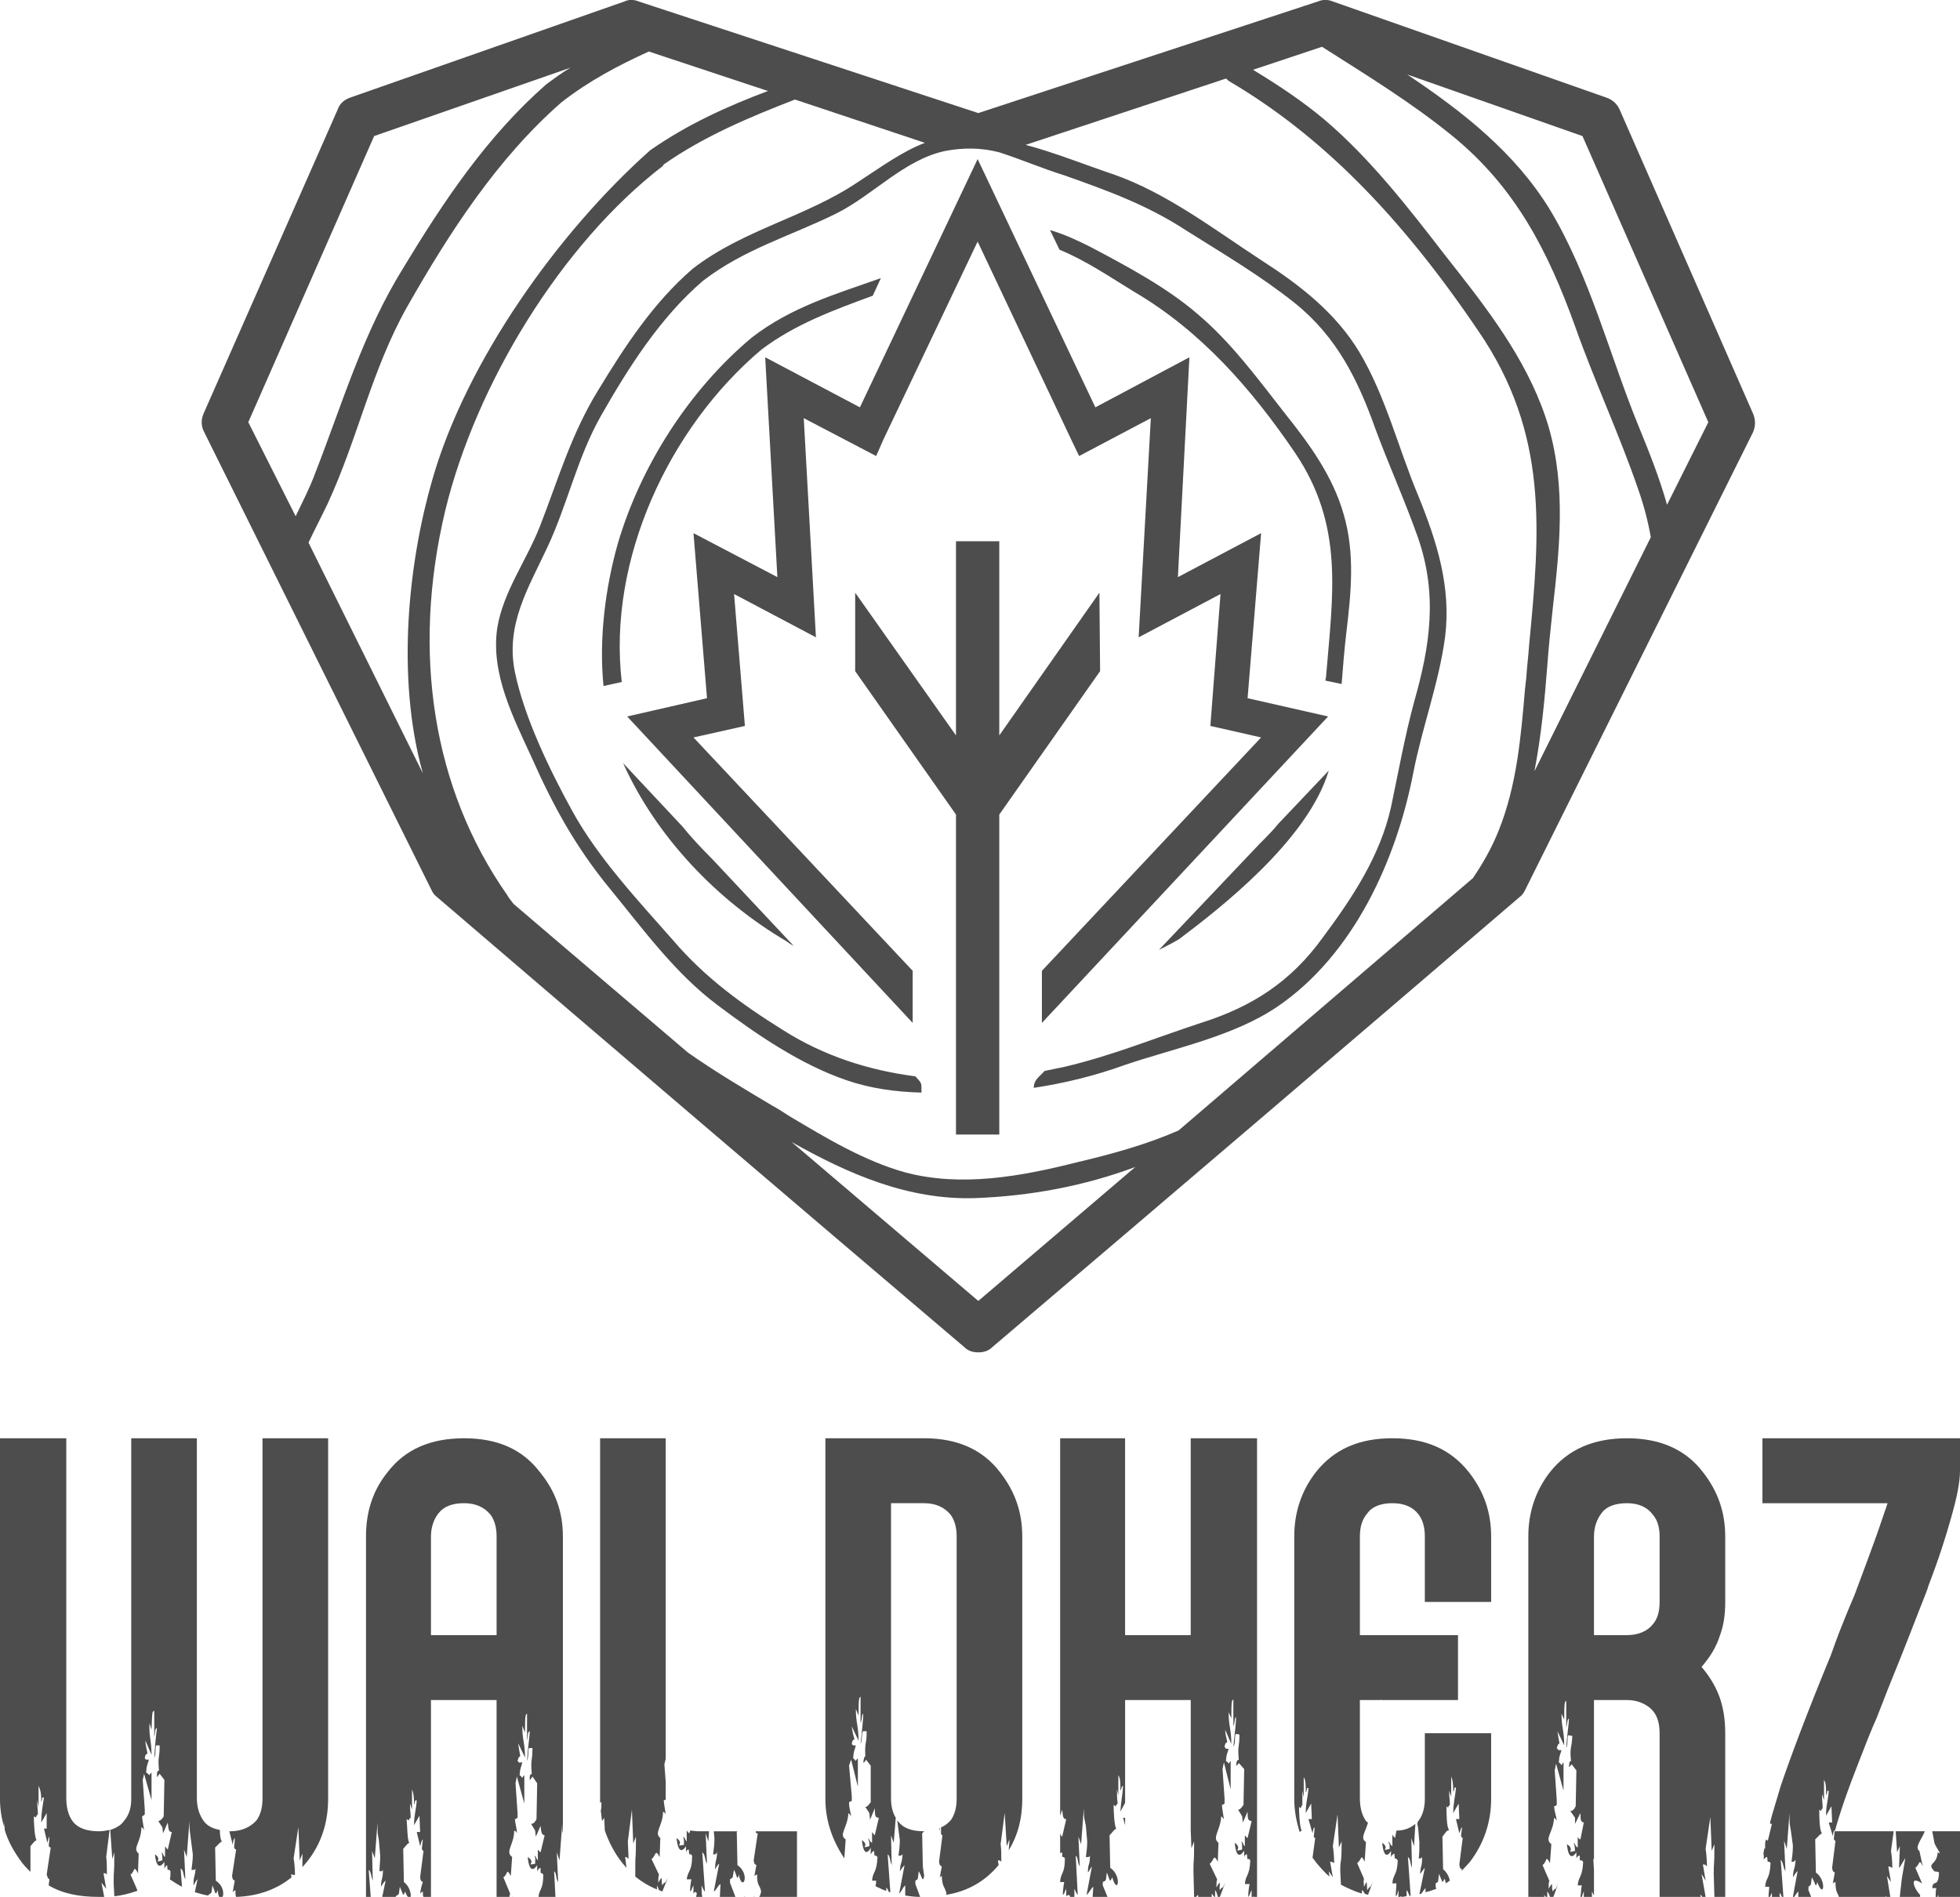
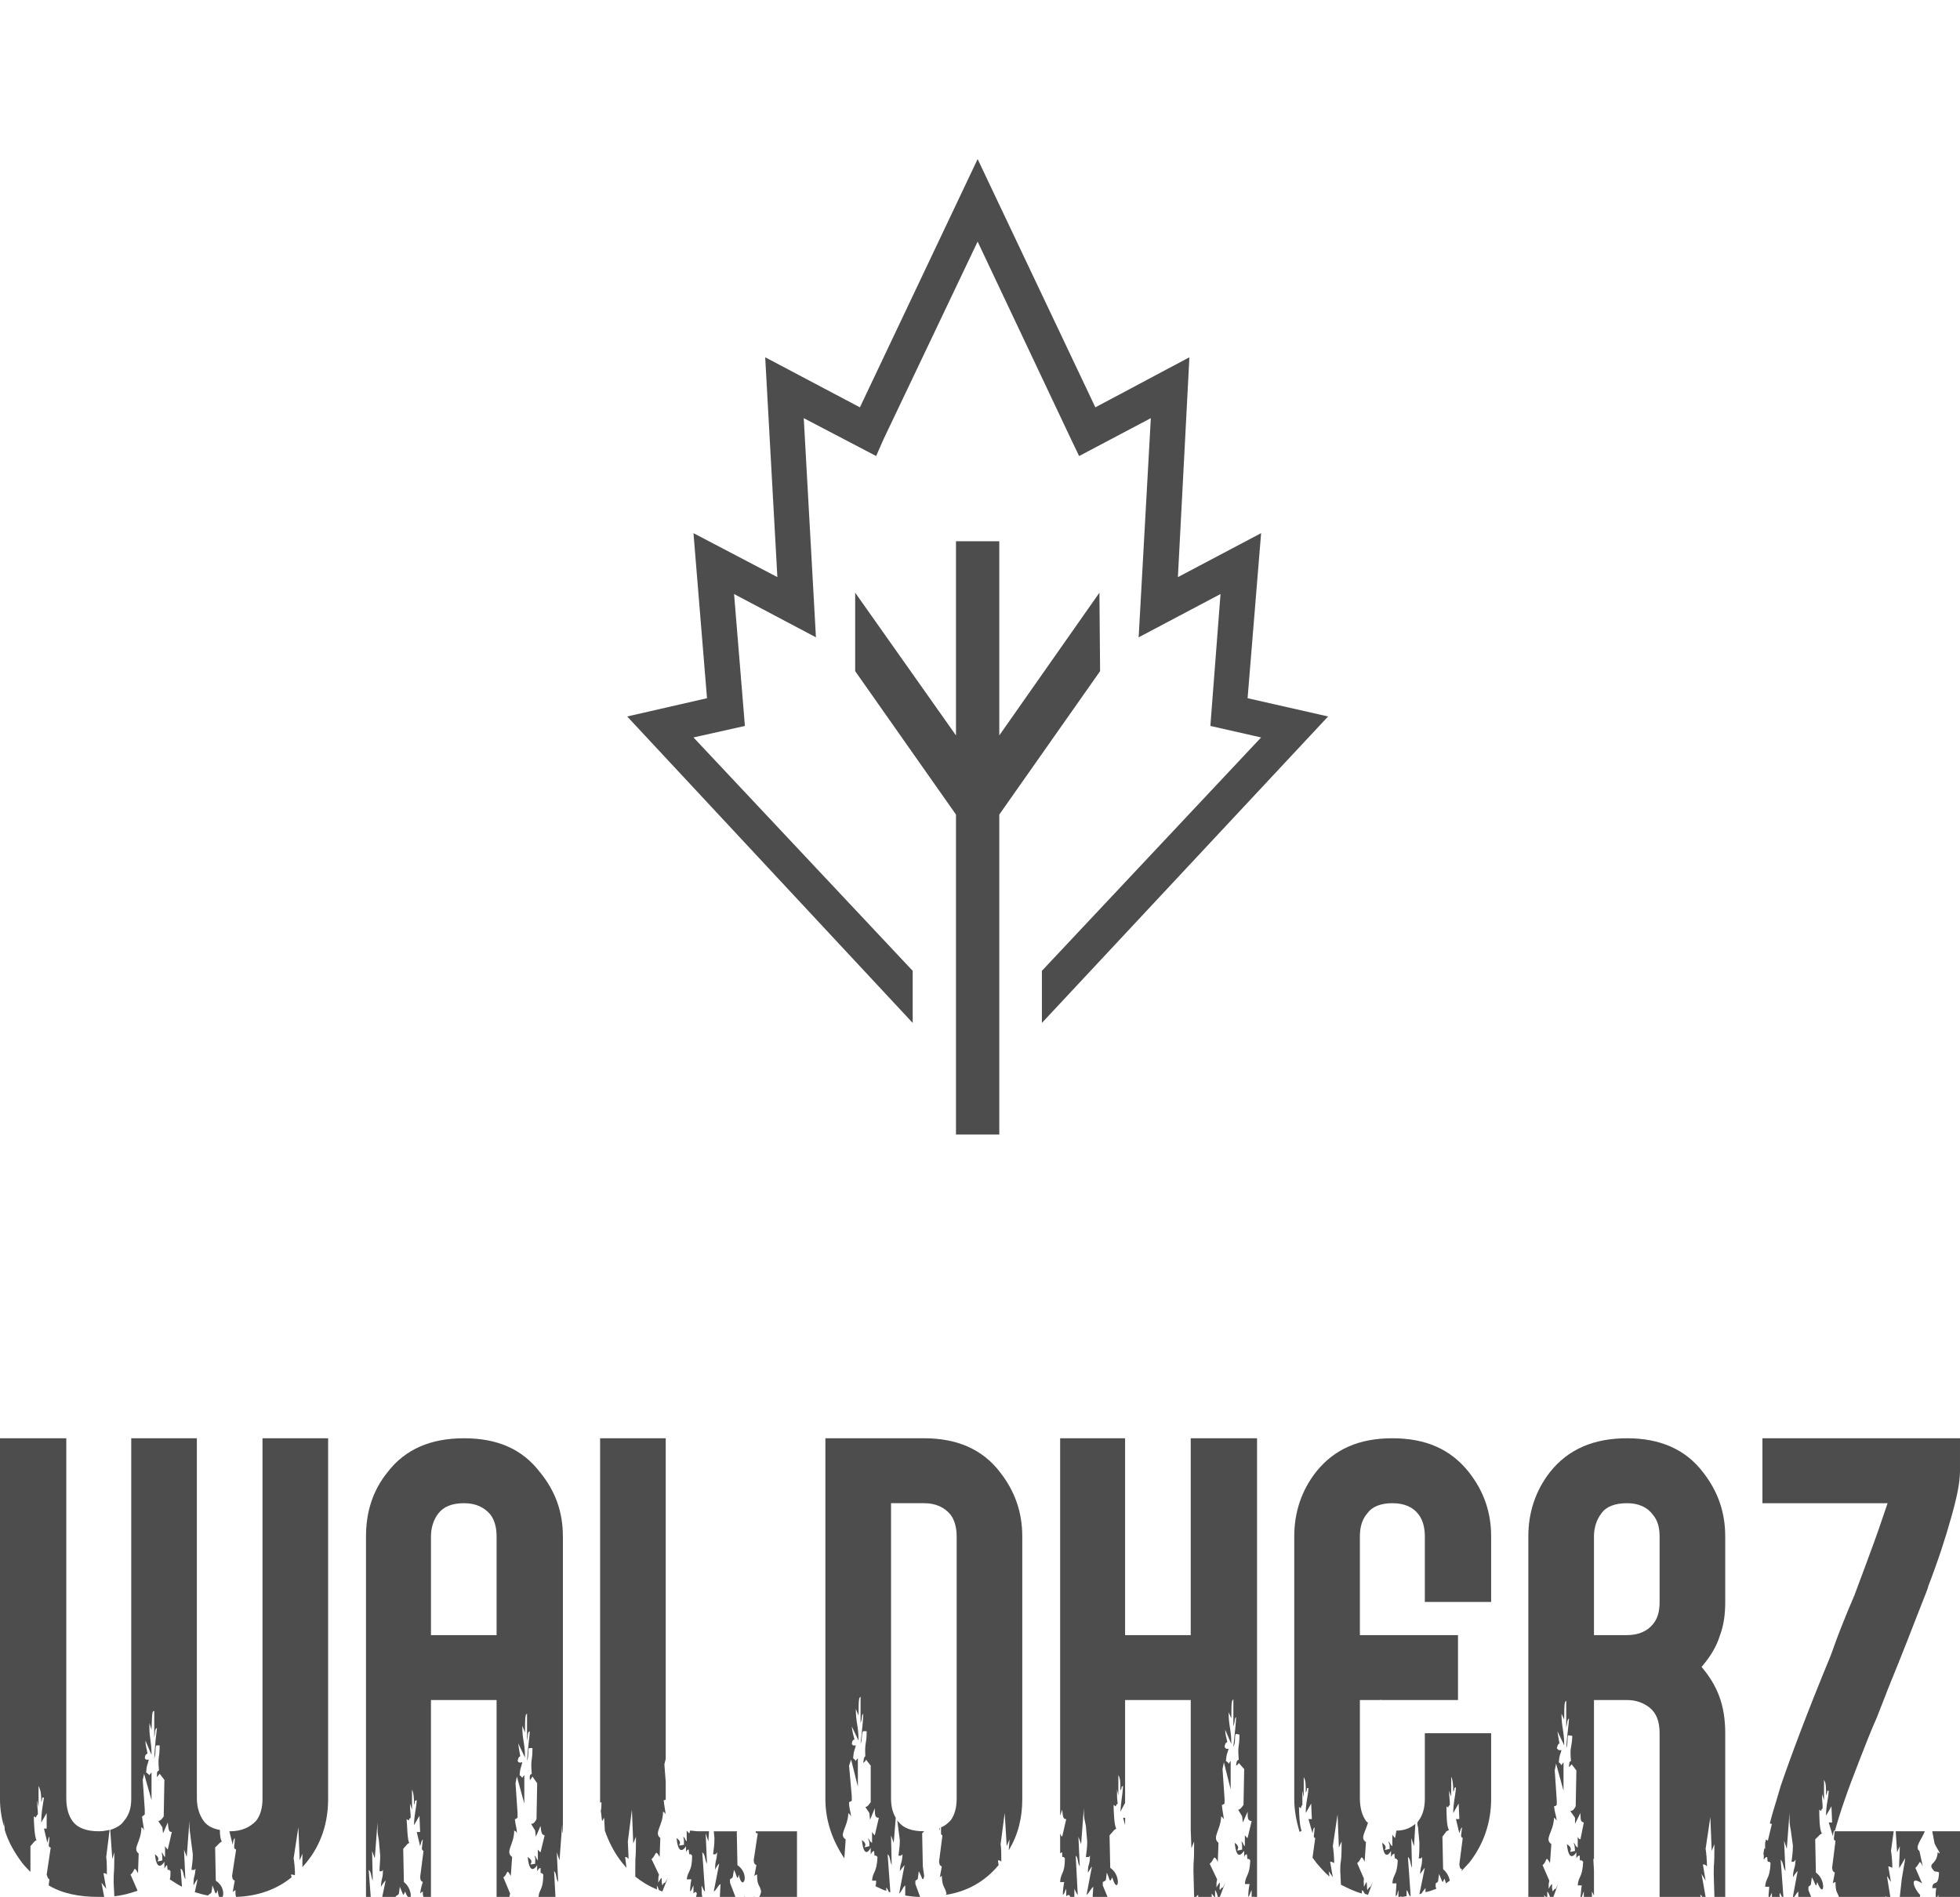
<svg xmlns="http://www.w3.org/2000/svg" viewBox="0 0 28.97 28.04" style="shape-rendering:geometricPrecision; text-rendering:geometricPrecision; image-rendering:optimizeQuality; fill-rule:evenodd; clip-rule:evenodd" version="1.1" height="484px" width="500px" xml:space="preserve">
  <defs>
    <style type="text/css">
   
    .fil1 {fill:#4D4D4D}
    .fil0 {fill:#4D4D4D;fill-rule:nonzero}
   
  </style>
  </defs>
  <g id="__x0023_Layer_x0020_1">
    <g id="_1587588392">
-       <path d="M24.64 7.46c-0.11,-0.39 -0.26,-0.77 -0.42,-1.16 -0.43,-1.05 -0.72,-2.22 -1.31,-3.2 -0.52,-0.85 -1.29,-1.45 -2.11,-2l2.59 0.91 1.86 4.23 -0.61 1.22zm-1.96 3.94c0.1,-0.52 0.15,-1.04 0.19,-1.56 0.02,-0.28 0.05,-0.56 0.08,-0.84 0.1,-0.88 0.2,-1.79 -0.06,-2.69 -0.26,-0.88 -0.82,-1.63 -1.32,-2.27 -0.07,-0.09 -0.15,-0.19 -0.22,-0.28 -0.54,-0.7 -1.1,-1.42 -1.77,-1.99 -0.32,-0.27 -0.68,-0.51 -1.06,-0.74l1.02 -0.34c0.66,0.42 1.33,0.83 1.93,1.32 0.93,0.76 1.41,1.7 1.81,2.81 0.29,0.82 0.66,1.61 0.94,2.43 0.08,0.23 0.14,0.46 0.18,0.69l-1.72 3.46zm-0.12 -1.39l-0.02 0.18c-0.06,0.7 -0.12,1.42 -0.39,2.09 -0.1,0.25 -0.23,0.48 -0.38,0.7l-4.35 3.73c-0.48,0.21 -0.99,0.35 -1.5,0.47 -0.83,0.21 -1.71,0.37 -2.54,0.15 -0.61,-0.17 -1.17,-0.51 -1.71,-0.83 -0.09,-0.06 -0.17,-0.11 -0.26,-0.16 -0.42,-0.25 -0.84,-0.5 -1.24,-0.78l-2.03 -1.73 -0.55 -0.47c-0.04,-0.05 -0.07,-0.09 -0.1,-0.14 -1.09,-1.56 -1.41,-3.57 -0.91,-5.67 0.45,-1.86 1.71,-3.94 3.22,-5.1 0,-0.01 0.01,-0.02 0.01,-0.02 0.6,-0.42 1.27,-0.7 1.94,-0.96l1.92 0.64c-0.34,0.13 -0.65,0.36 -0.99,0.58 -0.77,0.52 -1.69,0.7 -2.44,1.28 -0.58,0.5 -1,1.14 -1.4,1.8 -0.4,0.65 -0.59,1.32 -0.86,2.01 -0.2,0.51 -0.54,0.96 -0.63,1.5 -0.1,0.68 0.24,1.33 0.51,1.92 0.32,0.72 0.65,1.32 1.15,1.93 0.5,0.61 0.97,1.26 1.6,1.73 0.57,0.43 1.23,0.88 1.91,1.11 0.35,0.12 0.72,0.17 1.1,0.18 0,-0.15 0.01,-0.13 -0.09,-0.24 -0.69,-0.09 -1.35,-0.3 -1.95,-0.68 -0.61,-0.38 -1.16,-0.78 -1.63,-1.33 -0.52,-0.59 -1.11,-1.22 -1.49,-1.91 -0.33,-0.6 -0.71,-1.38 -0.85,-2.06 -0.14,-0.7 0.2,-1.24 0.48,-1.84 0.3,-0.64 0.44,-1.32 0.79,-1.94 0.41,-0.72 0.88,-1.46 1.51,-2 0.61,-0.47 1.29,-0.66 1.96,-0.99 0.55,-0.27 1.01,-0.8 1.62,-0.93 0.27,-0.05 0.53,-0.05 0.8,0.02 0.31,0.1 0.64,0.24 0.96,0.34 0.65,0.23 1.23,0.44 1.81,0.82 0.54,0.34 1.1,0.67 1.6,1.07 0.62,0.5 0.93,1.13 1.19,1.86 0.2,0.54 0.44,1.07 0.63,1.61 0.29,0.84 0.18,1.59 -0.06,2.43 -0.14,0.52 -0.23,1.03 -0.34,1.55 -0.16,0.72 -0.57,1.34 -1.01,1.93 -0.47,0.65 -1.04,1.02 -1.8,1.26 -0.67,0.22 -1.33,0.49 -2.02,0.65 -0.1,0.02 -0.19,0.04 -0.29,0.06 -0.08,0.09 -0.16,0.13 -0.16,0.25 0.46,-0.07 0.91,-0.18 1.35,-0.34 0.74,-0.25 1.6,-0.42 2.25,-0.86 1.13,-0.77 1.76,-2.17 2.01,-3.46 0.13,-0.67 0.38,-1.33 0.47,-2.01 0.09,-0.74 -0.12,-1.4 -0.4,-2.09 -0.29,-0.69 -0.48,-1.47 -0.87,-2.12 -0.35,-0.58 -0.88,-0.99 -1.44,-1.35 -0.69,-0.45 -1.39,-0.99 -2.18,-1.27 -0.42,-0.14 -0.86,-0.32 -1.31,-0.44l2.96 -0.98c0.02,0.01 0.03,0.03 0.05,0.04 1.34,0.79 2.51,1.96 3.68,3.69 1.05,1.53 0.91,2.98 0.75,4.66 -0.01,0.15 -0.03,0.3 -0.04,0.46zm-8.1 9.22l-2.76 -2.35c0.85,0.48 1.73,0.86 2.71,0.83 0.82,-0.03 1.62,-0.18 2.37,-0.46l-2.32 1.98zm-10.09 -11.6l-0.7 -1.39 1.86 -4.23 2.9 -1.01c-0.12,0.07 -0.24,0.16 -0.35,0.24 -0.88,0.77 -1.52,1.73 -2.12,2.72 -0.6,0.97 -0.89,1.98 -1.3,3.03 -0.08,0.22 -0.19,0.43 -0.29,0.64zm0.19 0.39c0.09,-0.19 0.19,-0.38 0.28,-0.57 0.45,-0.97 0.65,-1.98 1.18,-2.92 0.62,-1.09 1.33,-2.19 2.28,-3.02 0.41,-0.32 0.85,-0.55 1.29,-0.75l1.75 0.58 0.02 0c-0.61,0.23 -1.19,0.49 -1.75,0.88 -1.36,1.21 -2.72,3.12 -3.22,4.87 -0.35,1.21 -0.54,2.91 -0.14,4.34l-1.69 -3.41zm21.35 -1.91l-1.97 -4.49c-0.04,-0.09 -0.11,-0.15 -0.2,-0.18l-4.04 -1.42c-0.07,-0.03 -0.15,-0.03 -0.22,0l-5.02 1.65 -5.02 -1.65c-0.07,-0.03 -0.15,-0.03 -0.21,0l-4.05 1.42c-0.09,0.03 -0.16,0.09 -0.19,0.18l-1.98 4.49c-0.04,0.09 -0.04,0.19 0.01,0.28l3.36 6.77c0.02,0.04 0.04,0.07 0.08,0.1 2.59,2.22 5.19,4.44 7.79,6.65 0.06,0.06 0.13,0.08 0.21,0.08 0.08,0 0.15,-0.02 0.21,-0.08 2.6,-2.21 5.2,-4.43 7.79,-6.65 0.04,-0.03 0.06,-0.06 0.08,-0.1l3.37 -6.77c0.04,-0.09 0.04,-0.19 0,-0.28z" class="fil0" />
-       <path d="M9.19 10.08c-0.21,-1.8 0.69,-3.75 2.06,-4.91 0.5,-0.38 1.08,-0.59 1.65,-0.8l0.12 -0.26c-0.68,0.24 -1.33,0.43 -1.91,0.88 -0.92,0.77 -1.64,1.89 -1.98,3.05 -0.18,0.64 -0.28,1.39 -0.21,2.1l0.27 -0.06zm6.47 -6.39c0.39,0.16 0.74,0.4 1.1,0.62 0.99,0.58 1.74,1.44 2.38,2.38 0.73,1.08 0.56,2.09 0.46,3.31l-0.01 0.06 0.24 0.05c0.02,-0.25 0.04,-0.51 0.07,-0.76 0.07,-0.59 0.13,-1.17 -0.04,-1.75 -0.16,-0.56 -0.5,-1.03 -0.86,-1.48 -0.4,-0.51 -0.8,-1.06 -1.3,-1.48 -0.45,-0.39 -1.05,-0.71 -1.58,-0.99 -0.2,-0.1 -0.39,-0.19 -0.6,-0.25l0.14 0.29zm3.24 8.48c-0.09,0.11 -0.18,0.2 -0.28,0.3l-1.49 1.57c0.1,-0.05 0.2,-0.1 0.3,-0.16 0.57,-0.43 1.9,-1.45 2.21,-2.49l-0.74 0.78zm-8.38 0.52c-0.16,-0.16 -0.31,-0.32 -0.43,-0.47l-0.88 -0.94c0.49,1.09 1.39,2.03 2.41,2.63 0.04,0.03 0.07,0.05 0.11,0.07l-1.21 -1.29z" class="fil0" />
-     </g>
+       </g>
    <path d="M15.4 15.12l0 -0.77 3.24 -3.45 -0.75 -0.17 0.15 -1.95 -1.21 0.64 0.18 -3.24 -1.06 0.56 -0.12 -0.25 -1.38 -2.92 -1.39 2.92 -0.11 0.25 -1.07 -0.56 0.18 3.24 -1.21 -0.64 0.16 1.95 -0.76 0.17 3.24 3.45 0 0.77 -4.22 -4.53 1.18 -0.27 -0.2 -2.44 1.24 0.65 -0.18 -3.25 1.4 0.74 1.74 -3.67 1.74 3.67 1.39 -0.74 -0.17 3.25 1.23 -0.65 -0.2 2.44 1.19 0.27 -4.23 4.53zm-0.63 1.65l-0.32 0 -0.32 0 0 -4.73 -1.49 -2.12 0 -1.16 1.49 2.11 0 -2.87 0.64 0 0 2.87 1.48 -2.11 0.01 1.16 -1.49 2.12 0 4.73z" class="fil1" />
    <path d="M28.56 27.07l0.41 0 0 0.97 -0.32 0 0 -0.03c-0.01,0.01 -0.01,0.02 -0.01,0.03l-0.03 0c0,-0.04 0,-0.09 0.01,-0.13l-0.06 0c0.01,-0.14 0.09,0.01 0.1,-0.23 -0.02,-0.02 -0.06,-0.01 -0.07,-0.02 -0.12,-0.13 0.04,-0.08 0.05,-0.28 0.09,0.07 -0.05,-0.1 -0.05,-0.15l-0.03 -0.16zm-0.54 0l0.43 0c-0.04,0.11 -0.16,0.24 -0.08,0.29l0.05 0.23c-0.06,-0.13 -0.04,-0.03 -0.11,0.02l0.1 0.23c-0.2,-0.13 -0.12,0.08 -0.03,0.17l0 0.03 -0.3 0 0.03 -0.27c0,-0.01 0.05,-0.28 0.05,-0.3 0,-0.01 -0.09,0.16 -0.09,0.14 0,-0.11 0.01,-0.2 0.01,-0.32l-0.04 0.09 -0.02 -0.31zm0.95 -5.81l0 0.48c0,0.18 -0.05,0.41 -0.13,0.69 -0.08,0.29 -0.19,0.63 -0.34,1.02 0,0.02 -0.05,0.14 -0.14,0.37 -0.09,0.23 -0.22,0.57 -0.4,1.01 -0.07,0.17 -0.14,0.36 -0.22,0.56 -0.09,0.2 -0.17,0.41 -0.26,0.64 -0.17,0.43 -0.29,0.78 -0.36,1.04l0.87 0 -0.04 0.29c0.01,0.05 0.02,0.17 0.02,0.25 -0.03,-0.01 -0.03,-0.02 -0.06,-0.02l0.04 0.23 -0.06 -0.09 0.05 0.31 -0.06 0c0,0 0,-0.01 -0.01,-0.01l0 0.01 -0.69 0c-0.02,-0.07 -0.05,-0.06 -0.05,-0.22 -0.03,0.01 -0.03,0.01 -0.04,0.02 0.01,-0.06 0.02,-0.1 0.03,-0.16 -0.03,-0.02 -0.03,-0.01 -0.04,-0.07l0.05 -0.4c-0.04,-0.01 -0.02,-0.04 -0.01,-0.16 -0.02,0.02 -0.02,0.03 -0.03,0.09l-0.06 -0.2 0.05 0 -0.01 -0.24 -0.08 0.14c0,-0.16 0.03,-0.22 0.04,-0.37 -0.05,0.01 0,-0.01 -0.04,0.07 0,-0.13 0,-0.18 -0.03,-0.23l0 0.3 -0.03 -0.09c0,0.11 0.01,0.12 0.01,0.21 -0.04,0.03 0,0.06 -0.05,0.02 0,0.08 0,0.31 0.04,0.35l-0.03 0.02 -0.07 0.07 0.01 0.49c0.16,0.11 0.12,0.41 0.02,0.14l-0.01 0.04c-0.02,0.03 -0.02,-0.03 -0.07,-0.11 -0.02,0.13 0,0.1 -0.05,0.14l0 0.05 0.04 0.1 -0.19 0 0 -0.08c-0.02,0.02 -0.04,0.05 -0.06,0.08l-0.02 0 0.07 -0.38c-0.02,0.01 -0.05,0.06 -0.07,0.09 0.01,-0.16 0.03,-0.1 0.04,-0.26 -0.03,0.04 -0.03,0.03 -0.06,0.03 0.01,-0.08 0.02,-0.14 0.02,-0.24l-0.03 -0.22c-0.02,-0.11 -0.02,-0.1 -0.02,-0.26l-0.04 0.53 -0.04 -0.12 0.02 0.45c-0.04,-0.07 -0.03,-0.13 -0.07,-0.17l0.04 0.55 -0.02 0c-0.01,-0.01 -0.02,-0.04 -0.03,-0.06 -0.01,0.02 -0.01,0.04 0,0.06l-0.12 0 0 -0.06c-0.02,0.03 -0.02,0.05 -0.03,0.06l-0.02 0c0,-0.05 0.01,-0.11 0.01,-0.15l-0.06 0c0.01,-0.14 0.07,-0.11 0.08,-0.35 -0.04,-0.06 -0.04,0.04 -0.05,-0.09 -0.02,0 -0.03,0.01 -0.05,0.04l0 -0.09c0,0 0,0.01 -0.01,0.02 0.01,-0.03 0.01,-0.07 0.02,-0.1 0,0 0.01,0.01 0.01,0.01l0 -0.08c0,-0.02 0.01,-0.04 0.01,-0.06 0.01,0.01 0.02,0.01 0.03,0.02l0.06 -0.25c-0.02,0 -0.02,0 -0.03,-0.01 0.04,-0.16 0.1,-0.34 0.16,-0.55 0.14,-0.41 0.38,-1.06 0.74,-1.93 0.05,-0.14 0.1,-0.28 0.16,-0.43 0.06,-0.15 0.12,-0.3 0.19,-0.46 0.12,-0.32 0.22,-0.59 0.3,-0.81 0.08,-0.22 0.14,-0.41 0.19,-0.55l-1.85 0 0 -0.96 2.92 0zm-4.92 2.91c0.17,0 0.3,-0.06 0.38,-0.16 0.07,-0.08 0.1,-0.19 0.1,-0.33l0 -0.97c0,-0.13 -0.03,-0.24 -0.1,-0.32 -0.08,-0.11 -0.21,-0.17 -0.38,-0.17 -0.18,0 -0.31,0.05 -0.38,0.15 -0.07,0.09 -0.11,0.21 -0.11,0.34l0 1.46 0.49 0zm1.45 -1.46l0 0.97c0,0.18 -0.02,0.34 -0.08,0.5 -0.05,0.16 -0.14,0.31 -0.27,0.46 0.11,0.13 0.2,0.27 0.26,0.43 0.06,0.16 0.09,0.34 0.09,0.55l0 2.42 -0.16 0 -0.01 -0.34c0,-0.23 0.01,-0.04 0.01,-0.44l-0.04 0.1 -0.02 -0.5 -0.07 0.47c0.01,0.05 0.02,0.18 0.02,0.26 -0.02,-0.02 -0.02,-0.03 -0.06,-0.03l0.04 0.24 -0.06 -0.1 0.06 0.34 -0.05 0c-0.01,-0.01 -0.01,-0.03 -0.03,-0.03l0.01 0.03 -0.61 0 0 -2.42c0,-0.18 -0.05,-0.3 -0.15,-0.38 -0.09,-0.07 -0.2,-0.11 -0.33,-0.11l-0.49 0 0 2.36c0,-0.01 -0.01,-0.01 -0.01,-0.02l0.01 0.18 0 0.37c-0.01,-0.02 -0.02,-0.04 -0.03,-0.06 0,0.03 0,0.06 0,0.08l-0.12 0 0 -0.08c-0.02,0.04 -0.02,0.06 -0.03,0.08l-0.02 0c0.01,-0.06 0.01,-0.13 0.02,-0.17l-0.06 0c0.01,-0.14 0.07,-0.11 0.08,-0.35 -0.05,-0.06 -0.05,0.04 -0.05,-0.09 -0.03,0 -0.03,0.01 -0.05,0.04l0 -0.09c0,0 -0.11,0.19 -0.14,-0.12 0.14,0.09 -0.04,0.14 0.12,0.1 -0.01,-0.1 0,-0.05 -0.02,-0.12 0.03,0.02 0.02,0.05 0.06,0.07l0 -0.16c0.01,0.02 0.01,0.03 0.04,0.04l0.05 -0.25c-0.04,-0.01 -0.05,-0.02 -0.05,-0.14l-0.08 0.16 0 -0.09 -0.07 -0.1c0.04,0 0.06,-0.03 0.08,-0.07l0.01 -0.53 -0.07 -0.09c-0.02,0.02 -0.02,0.03 -0.04,0.04 0.01,-0.08 0,-0.07 0.03,-0.09 -0.02,-0.23 0.01,-0.16 0.02,-0.37l-0.06 -0.01c-0.02,0.02 0,0.13 -0.03,0.19 0.01,-0.18 0.04,-0.36 0.04,-0.44 -0.03,0.03 -0.02,0.06 -0.04,0.14l0 -0.4c-0.02,0.02 -0.03,0 -0.03,0.28l-0.04 -0.09c0,0.21 0.04,0.25 0.04,0.47l-0.1 -0.21c0.01,0.08 0.02,0.12 0.03,0.18 -0.03,0.02 -0.02,0.02 -0.04,0.07 0.03,0.04 0.03,0.03 0.07,0.03 -0.02,0.08 -0.03,0.06 -0.04,0.18 0.07,0.05 0.01,0.07 0.07,0l0 0.42 -0.11 -0.4 -0.02 0.1 0.03 0.44 0 0.07c-0.01,0.01 -0.02,0.02 -0.04,0.02 0.01,0.1 0.03,0.13 0.04,0.21 -0.02,-0.02 -0.02,-0.03 -0.04,-0.04 -0.01,0.22 -0.15,0.31 -0.04,0.39l-0.02 0.28c-0.07,-0.13 -0.04,-0.02 -0.11,0.03l0.1 0.23c-0.01,0.06 -0.01,0.02 -0.01,0.12 0.02,-0.03 0.03,-0.06 0.05,-0.07 0,0.09 0,0.05 0.01,0.11 0.07,-0.1 0.01,0.04 0.08,-0.11l-0.07 0.19 -0.05 0c-0.01,-0.03 -0.02,-0.06 -0.04,-0.08l0 0.08 -0.02 0c-0.01,-0.01 -0.02,-0.02 -0.03,-0.03l0.01 0.03 -0.21 0 0 -0.01c0,0.01 -0.01,0.01 -0.01,0.01l-0.02 0 0 -5.33c0,-0.36 0.11,-0.68 0.32,-0.95 0.27,-0.34 0.65,-0.5 1.14,-0.5 0.48,0 0.86,0.16 1.12,0.5 0.22,0.28 0.33,0.59 0.33,0.95zm-4.55 4.23c0.01,-0.01 0.01,-0.02 0.02,-0.03 0.06,-0.08 0.09,-0.19 0.09,-0.32l0 -0.97 0.98 0 0 0.97c0,0.35 -0.11,0.67 -0.32,0.94 -0.04,0.04 -0.08,0.09 -0.12,0.13l0.01 -0.03c-0.03,-0.01 -0.03,-0.01 -0.04,-0.07l0.05 -0.39c-0.04,-0.02 -0.02,-0.04 -0.01,-0.16 -0.02,0.02 -0.02,0.03 -0.04,0.09l-0.05 -0.21 0.05 0 -0.01 -0.23 -0.08 0.14c0,-0.16 0.03,-0.23 0.04,-0.38 -0.05,0.02 0,-0.01 -0.04,0.07 0,-0.13 -0.01,-0.18 -0.03,-0.23l0 0.3 -0.03 -0.09c0,0.12 0.01,0.12 0.01,0.21 -0.05,0.04 0,0.06 -0.05,0.02 0,0.09 0,0.32 0.04,0.35l-0.04 0.02 -0.06 0.08 0.01 0.48c0.06,0.05 0.09,0.12 0.1,0.17 -0.02,0.01 -0.04,0.03 -0.06,0.04 0,-0.02 -0.01,-0.04 -0.02,-0.07l-0.02 0.04c-0.01,0.03 -0.02,-0.02 -0.06,-0.11 -0.02,0.13 0,0.11 -0.05,0.14l0 0.05 0.01 0.03c-0.05,0.02 -0.11,0.04 -0.16,0.05l0 -0.06c-0.02,0.02 -0.04,0.05 -0.06,0.08l-0.03 0.01 0.08 -0.39c-0.02,0.02 -0.05,0.07 -0.07,0.09 0.01,-0.15 0.03,-0.09 0.03,-0.25 -0.02,0.03 -0.02,0.02 -0.05,0.02 0.01,-0.08 0.01,-0.14 0.01,-0.23l-0.02 -0.23c-0.01,-0.03 -0.01,-0.05 -0.01,-0.07zm-0.31 0.12c0.12,0 0.21,-0.04 0.28,-0.1l-0.02 0.33 -0.04 -0.12 0.01 0.44c-0.03,-0.07 -0.02,-0.13 -0.06,-0.16l0.04 0.57 -0.01 0.01c-0.02,-0.02 -0.02,-0.06 -0.05,-0.09 0,0.03 0,0.06 0,0.09 -0.02,0 -0.05,0.01 -0.07,0.01 -0.01,-0.01 -0.02,-0.01 -0.03,0l-0.02 0 0 -0.1c-0.02,0.05 -0.01,0.07 -0.04,0.09 0,-0.06 0.01,-0.14 0.01,-0.19l-0.06 0c0.01,-0.14 0.07,-0.11 0.08,-0.34 -0.05,-0.07 -0.04,0.03 -0.05,-0.1 -0.03,0.01 -0.03,0.02 -0.05,0.05l0 -0.09c0,0 -0.1,0.19 -0.13,-0.12 0.13,0.09 -0.05,0.13 0.11,0.09 0,-0.1 0,-0.04 -0.02,-0.11 0.03,0.02 0.02,0.04 0.06,0.07l0 -0.17c0.02,0.03 0.02,0.03 0.04,0.05l0.02 -0.11zm1.4 -4.35l0 0.97 -0.98 0 0 -0.97c0,-0.13 -0.03,-0.24 -0.09,-0.32 -0.08,-0.11 -0.21,-0.17 -0.39,-0.17 -0.17,0 -0.3,0.05 -0.37,0.15 -0.08,0.09 -0.11,0.21 -0.11,0.34l0 1.46 1.45 0 0 0.96 -1.14 0 0 -0.01c0,0 -0.01,0.01 -0.01,0.01l-0.3 0 0 1.45c0,0.14 0.03,0.26 0.1,0.35l0.02 0.01c-0.04,0.15 -0.12,0.23 -0.03,0.29l-0.02 0.29c-0.06,-0.13 -0.04,-0.03 -0.11,0.02l0.1 0.23c-0.01,0.07 0,0.03 0,0.12 0.02,-0.03 0.02,-0.05 0.04,-0.07 0.01,0.09 0,0.06 0.01,0.12 0.07,-0.11 0.01,0.03 0.08,-0.12l-0.07 0.19c-0.02,-0.01 -0.04,-0.01 -0.05,-0.02 -0.01,-0.02 -0.02,-0.04 -0.04,-0.05l0 0.05c-0.11,-0.03 -0.21,-0.08 -0.31,-0.13l-0.01 -0.2c0,-0.23 0.02,-0.04 0.02,-0.44l-0.04 0.09 -0.02 -0.49 -0.07 0.47c0.01,0.05 0.02,0.17 0.02,0.25 -0.02,-0.01 -0.03,-0.02 -0.06,-0.02l0.04 0.23 -0.06 -0.09 0.01 0.08c-0.07,-0.06 -0.13,-0.13 -0.19,-0.2 -0.02,-0.03 -0.04,-0.05 -0.06,-0.08l0.04 -0.29c-0.04,-0.01 -0.01,-0.04 -0.01,-0.16 -0.02,0.02 -0.02,0.03 -0.03,0.09l-0.06 -0.21 0.05 0 -0.01 -0.23 -0.08 0.14c0,-0.16 0.03,-0.22 0.04,-0.37 -0.05,0.01 0,-0.01 -0.04,0.07 0,-0.13 0,-0.18 -0.03,-0.23l0 0.3 -0.02 -0.1c0,0.12 0,0.12 0,0.21 -0.04,0.04 0,0.07 -0.05,0.03 0,0.08 0.01,0.31 0.04,0.35l-0.03 0.02c-0.05,-0.16 -0.08,-0.32 -0.08,-0.49l0 -3.88c0,-0.36 0.11,-0.68 0.32,-0.95 0.27,-0.34 0.64,-0.5 1.13,-0.5 0.49,0 0.86,0.16 1.13,0.5 0.22,0.28 0.33,0.59 0.33,0.95zm-5.41 4.16l0 0.11 -0.03 -0.11 0.03 0zm0.97 -5.61l0.98 0 0 6.78 -0.04 0c-0.01,-0.01 -0.02,0 -0.02,0l-0.02 0 0 -0.1c-0.03,0.05 -0.02,0.07 -0.05,0.1 0,-0.07 0.01,-0.15 0.02,-0.19l-0.07 0c0.01,-0.14 0.07,-0.11 0.08,-0.35 -0.04,-0.06 -0.04,0.04 -0.05,-0.09 -0.02,0 -0.03,0.01 -0.04,0.04l0 -0.09c-0.01,0 -0.11,0.19 -0.14,-0.12 0.13,0.09 -0.05,0.14 0.11,0.1 0,-0.1 0,-0.05 -0.01,-0.12 0.03,0.02 0.02,0.05 0.05,0.07l0 -0.16c0.02,0.02 0.02,0.03 0.04,0.04l0.06 -0.25c-0.05,-0.01 -0.06,-0.02 -0.06,-0.14l-0.07 0.16 -0.01 -0.09 -0.06 -0.1c0.03,0 0.05,-0.03 0.08,-0.07l0.01 -0.53 -0.08 -0.09c-0.01,0.02 -0.02,0.03 -0.04,0.04 0.01,-0.08 0.01,-0.07 0.04,-0.09 -0.02,-0.23 0.01,-0.16 0.01,-0.37l-0.05 -0.01c-0.03,0.02 0,0.13 -0.04,0.19 0.02,-0.18 0.04,-0.37 0.04,-0.44 -0.03,0.03 -0.01,0.06 -0.04,0.14l0 -0.4c-0.02,0.02 -0.03,0 -0.03,0.28l-0.04 -0.09c0,0.21 0.04,0.25 0.04,0.47l-0.09 -0.21c0,0.08 0.02,0.12 0.03,0.18 -0.03,0.02 -0.03,0.02 -0.04,0.07 0.02,0.04 0.03,0.03 0.06,0.03 -0.02,0.08 -0.03,0.06 -0.04,0.18 0.08,0.05 0.01,0.07 0.07,0l0 0.42 -0.1 -0.4 -0.02 0.1 0.03 0.44 0 0.07c-0.02,0.01 -0.02,0.02 -0.04,0.02 0.01,0.1 0.02,0.13 0.03,0.21 -0.02,-0.02 -0.02,-0.03 -0.04,-0.04 -0.01,0.21 -0.14,0.31 -0.04,0.39l-0.01 0.28c-0.07,-0.13 -0.05,-0.02 -0.12,0.03l0.11 0.23c-0.01,0.06 -0.01,0.02 -0.01,0.12 0.02,-0.03 0.03,-0.06 0.05,-0.07 0,0.09 -0.01,0.05 0,0.11 0.07,-0.1 0.01,0.04 0.08,-0.11l-0.08 0.21 -0.03 0c-0.01,-0.04 -0.02,-0.08 -0.04,-0.1l0 0.1 -0.01 0c-0.02,-0.02 -0.03,-0.04 -0.04,-0.05l0 0.05 -0.2 0 0 -0.03c-0.02,0.01 -0.02,0.02 -0.03,0.03l-0.03 0 -0.01 -0.38c0,-0.23 0.01,-0.04 0.01,-0.44l-0.04 0.1 -0.01 -0.27 0 -1.92 -0.97 0 0 1.52 -0.07 0.13c0.01,-0.16 0.03,-0.23 0.04,-0.38 -0.04,0.02 0,-0.01 -0.04,0.07 0,-0.13 0,-0.18 -0.03,-0.23l0 0.3 -0.02 -0.09c0,0.12 0,0.12 0.01,0.21 -0.05,0.04 0,0.06 -0.06,0.02 0,0.09 0.01,0.32 0.04,0.35l-0.03 0.02 -0.07 0.08 0.01 0.48c0.18,0.12 0.11,0.42 0.03,0.14l-0.02 0.04c-0.02,0.03 -0.02,-0.02 -0.06,-0.11 -0.02,0.13 0,0.11 -0.06,0.14l0 0.05 0.07 0.17 -0.22 0 0.01 -0.15c-0.04,0.03 -0.06,0.09 -0.1,0.12l0.08 -0.42c-0.02,0.02 -0.04,0.07 -0.06,0.09 0,-0.15 0.03,-0.09 0.03,-0.25 -0.02,0.03 -0.02,0.02 -0.06,0.02 0.01,-0.08 0.02,-0.14 0.02,-0.23l-0.02 -0.23c-0.02,-0.11 -0.03,-0.1 -0.03,-0.26l-0.04 0.53 -0.04 -0.11 0.02 0.44c-0.04,-0.07 -0.02,-0.13 -0.06,-0.16l0.03 0.58c-0.02,-0.02 -0.03,-0.05 -0.05,-0.09 0,0.04 0,0.09 0,0.12l-0.07 0 0.01 -0.01c-0.03,-0.03 -0.03,-0.02 -0.06,0l0 -0.11c-0.03,0.05 -0.02,0.07 -0.05,0.09 0,-0.06 0.01,-0.14 0.02,-0.19l-0.06 0 0 -0.01c0.01,-0.13 0.07,-0.11 0.07,-0.34 -0.04,-0.06 -0.04,0.04 -0.04,-0.09 -0.02,0.01 -0.03,0.01 -0.03,0.02l0 -0.3c0.01,0.03 0.01,0.03 0.03,0.05l0.06 -0.26c-0.04,0 -0.05,-0.02 -0.06,-0.14l-0.03 0.09 0 -5.58 0.96 0 0 2.91 0.97 0 0 -2.91zm-3.72 5.77l0.01 -0.01 0 0.04 -0.01 -0.03zm-0.28 1.01c-0.08,0 -0.15,-0.01 -0.22,-0.02l0 -0.15c-0.04,0.03 -0.05,0.09 -0.09,0.12l0.08 -0.42c-0.02,0.02 -0.05,0.06 -0.07,0.09 0.01,-0.15 0.03,-0.09 0.04,-0.25 -0.03,0.03 -0.03,0.02 -0.06,0.02 0.01,-0.08 0.02,-0.14 0.02,-0.23l-0.03 -0.23c0,-0.03 -0.01,-0.05 -0.01,-0.06 0,0 0.01,0.01 0.02,0.02 0.07,0.09 0.19,0.14 0.38,0.14l0 0 -0.03 0.03 0.01 0.49 0.02 0.14 -0.01 0.04c-0.02,0.03 -0.02,-0.02 -0.07,-0.11 -0.02,0.13 0,0.11 -0.05,0.14l0 0.05 0.07 0.19zm1.51 -5.33l0 3.88c0,0.28 -0.06,0.53 -0.2,0.76 0,-0.04 0.01,-0.09 0.01,-0.16l-0.04 0.1 -0.03 -0.49 -0.06 0.46c0.01,0.06 0.01,0.17 0.01,0.25l0 0.01c-0.02,-0.02 -0.02,-0.02 -0.05,-0.02l0.01 0.07c-0.2,0.24 -0.46,0.39 -0.78,0.44l0.01 -0.02c-0.03,-0.12 -0.06,-0.08 -0.07,-0.26 -0.02,0.01 -0.02,0.01 -0.03,0.03 0.01,-0.07 0.02,-0.1 0.03,-0.17 -0.03,-0.02 -0.03,-0.01 -0.04,-0.07l0.05 -0.39c-0.03,-0.01 -0.02,-0.03 -0.02,-0.12 0.06,-0.02 0.1,-0.06 0.14,-0.1 0.06,-0.08 0.09,-0.19 0.09,-0.32l0 -3.88c0,-0.13 -0.03,-0.24 -0.09,-0.32 -0.09,-0.11 -0.22,-0.17 -0.39,-0.17l-0.49 0 0 4.36c0,0.11 0.02,0.21 0.07,0.29l-0.03 0.37 -0.04 -0.11 0.01 0.44c-0.03,-0.07 -0.02,-0.13 -0.06,-0.16l0.04 0.56 -0.02 0c-0.01,-0.02 -0.02,-0.05 -0.04,-0.07 0,0.02 0,0.04 0,0.05 -0.04,-0.01 -0.08,-0.03 -0.12,-0.05l0 0 0 0c-0.01,0 -0.02,-0.01 -0.04,-0.02 0.01,-0.03 0.01,-0.06 0.01,-0.08l-0.06 0c0.01,-0.14 0.07,-0.11 0.08,-0.35 -0.05,-0.06 -0.04,0.04 -0.05,-0.09 -0.03,0.01 -0.03,0.02 -0.05,0.05l0 -0.1c0,0.01 -0.1,0.2 -0.13,-0.11 0.13,0.09 -0.05,0.13 0.11,0.09 0,-0.1 0,-0.04 -0.02,-0.12 0.03,0.03 0.02,0.05 0.06,0.07l0 -0.16c0.02,0.03 0.02,0.03 0.04,0.05l0.06 -0.26c-0.05,0 -0.06,-0.02 -0.06,-0.14l-0.07 0.17 -0.01 -0.1 -0.06 -0.09c0.03,0 0.05,-0.03 0.08,-0.07l0 -0.54 -0.07 -0.09c-0.01,0.03 -0.02,0.03 -0.04,0.05 0.01,-0.08 0.01,-0.08 0.03,-0.1 -0.01,-0.23 0.02,-0.16 0.02,-0.37l-0.05 0c-0.03,0.02 -0.01,0.12 -0.04,0.19 0.02,-0.19 0.04,-0.37 0.04,-0.45 -0.03,0.03 -0.01,0.06 -0.04,0.14l0 -0.39c-0.02,0.02 -0.03,0 -0.03,0.28l-0.04 -0.1c0,0.21 0.04,0.25 0.04,0.47l-0.1 -0.21c0.01,0.08 0.02,0.12 0.04,0.19 -0.03,0.02 -0.03,0.01 -0.04,0.07 0.02,0.03 0.03,0.02 0.06,0.02 -0.02,0.09 -0.03,0.06 -0.04,0.19 0.07,0.05 0.01,0.06 0.07,0l0 0.42 -0.1 -0.4 -0.03 0.09 0.04 0.45 0 0.07c-0.02,0.01 -0.02,0.01 -0.04,0.02 0,0.1 0.02,0.12 0.03,0.21 -0.02,-0.03 -0.02,-0.03 -0.04,-0.05 -0.01,0.22 -0.15,0.32 -0.04,0.39l-0.02 0.28c-0.18,-0.27 -0.28,-0.56 -0.28,-0.88l0 -5.33 1.46 0c0.48,0 0.86,0.16 1.12,0.5 0.22,0.28 0.33,0.59 0.33,0.95zm-5.32 5.25c-0.02,-0.01 -0.03,-0.01 -0.05,-0.02 -0.01,-0.03 -0.02,-0.05 -0.03,-0.07l0 0.06c-0.12,-0.05 -0.22,-0.11 -0.32,-0.19l0 -0.15c0,-0.23 0.01,-0.04 0.01,-0.44l-0.04 0.1 -0.02 -0.5 -0.06 0.47c0,0.05 0.01,0.17 0.01,0.26 -0.02,-0.02 -0.02,-0.03 -0.05,-0.03l0.02 0.16c-0.02,-0.02 -0.04,-0.05 -0.06,-0.07 -0.12,-0.15 -0.2,-0.31 -0.26,-0.48l-0.01 -0.19 -0.03 0.05c-0.01,-0.05 -0.01,-0.1 -0.02,-0.15 0.01,-0.04 0.01,-0.08 0.01,-0.13 -0.03,0.01 -0.02,0 -0.02,0.02 0,-0.02 0,-0.05 0,-0.07l0 -5.33 0.97 0 0 4.74 -0.02 0.08 0.02 0.26 0 0.24 0 0.02c-0.01,0.01 -0.02,0.01 -0.03,0.01 0.01,0.1 0.02,0.13 0.03,0.21 -0.01,-0.02 -0.02,-0.03 -0.04,-0.04 0,0.21 -0.14,0.31 -0.04,0.39l-0.01 0.28c-0.07,-0.13 -0.05,-0.02 -0.12,0.03l0.11 0.23c-0.01,0.06 -0.01,0.02 -0.01,0.12 0.02,-0.03 0.03,-0.06 0.05,-0.07 0,0.09 0,0.05 0.01,0.11 0.06,-0.1 0,0.04 0.08,-0.11l-0.08 0.2zm0.59 0.08l-0.06 0 -0.03 0c0,-0.02 0.01,-0.04 0.01,-0.05 -0.02,-0.04 -0.03,-0.02 -0.05,0l0 -0.12c-0.03,0.05 -0.02,0.07 -0.05,0.09 0,-0.06 0.01,-0.14 0.02,-0.18l-0.07 0c0.02,-0.14 0.08,-0.11 0.08,-0.35 -0.04,-0.06 -0.04,0.04 -0.05,-0.09 -0.02,0 -0.03,0.01 -0.04,0.04l0 -0.09c0,0 -0.11,0.19 -0.14,-0.12 0.13,0.09 -0.05,0.13 0.11,0.1 0,-0.1 0,-0.05 -0.01,-0.12 0.03,0.02 0.02,0.04 0.05,0.07l0 -0.16c0.02,0.02 0.02,0.03 0.04,0.04l0.01 -0.04c0.04,0 0.08,0.01 0.12,0.01l0.16 0 -0.01 0.15 -0.04 -0.12 0.02 0.45c-0.04,-0.07 -0.02,-0.13 -0.07,-0.17l0.04 0.58c-0.02,-0.01 -0.03,-0.05 -0.05,-0.09 0,0.07 0,0.13 0.01,0.17zm0.49 0l-0.23 0 0.01 -0.19c-0.04,0.02 -0.06,0.09 -0.1,0.11l0.08 -0.41c-0.02,0.01 -0.05,0.06 -0.06,0.09 0,-0.16 0.02,-0.1 0.03,-0.26 -0.03,0.04 -0.02,0.03 -0.06,0.03 0.01,-0.08 0.02,-0.14 0.02,-0.24l-0.01 -0.1 0.35 0 -0.01 0.01 0.01 0.49c0.2,0.14 0.07,0.41 0.02,0.14l-0.01 0.04c-0.02,0.03 -0.02,-0.03 -0.06,-0.11 -0.03,0.13 0,0.1 -0.06,0.14l0 0.05 0.08 0.21zm0.14 0l-0.01 0 0.01 -0.01 0 0.01zm0.14 0l-0.01 0 0.01 -0.01 0 0.01zm0.63 -0.97l0 0.97 -0.56 0c0.01,-0.01 0.02,-0.03 0.03,-0.08 -0.02,-0.11 -0.06,-0.07 -0.06,-0.25 -0.02,0 -0.02,0.01 -0.04,0.02 0.01,-0.06 0.02,-0.1 0.03,-0.16 -0.03,-0.02 -0.03,-0.01 -0.04,-0.07l0.06 -0.4c-0.03,0 -0.03,-0.01 -0.03,-0.03l0.61 0zm-4.44 -2.9l0 -1.46c0,-0.13 -0.03,-0.24 -0.09,-0.32 -0.09,-0.11 -0.22,-0.17 -0.39,-0.17 -0.18,0 -0.3,0.05 -0.38,0.15 -0.07,0.09 -0.11,0.21 -0.11,0.34l0 1.46 0.97 0zm0.24 3.87l-0.01 0c0,0 0.01,0 0.01,-0.01l0 0.01zm0.08 0l0 0 0.01 -0.01 -0.01 0.01zm0.66 -5.33l0 4.39c-0.01,-0.03 -0.01,-0.07 -0.01,-0.14l-0.04 0.54 -0.04 -0.12 0.02 0.44c-0.04,-0.06 -0.02,-0.13 -0.06,-0.16l0.02 0.38 -0.25 0c0.01,-0.12 0.07,-0.1 0.07,-0.33 -0.04,-0.06 -0.04,0.04 -0.04,-0.1 -0.03,0.01 -0.03,0.02 -0.05,0.05l0 -0.09c0,0 -0.11,0.19 -0.14,-0.12 0.14,0.09 -0.05,0.13 0.11,0.1 0,-0.11 0.01,-0.05 -0.01,-0.12 0.03,0.02 0.02,0.04 0.05,0.07l0 -0.16c0.02,0.02 0.02,0.03 0.04,0.04l0.06 -0.25c-0.04,-0.01 -0.05,-0.03 -0.06,-0.14l-0.07 0.16 -0.01 -0.09 -0.06 -0.1c0.04,0 0.06,-0.03 0.08,-0.07l0.01 -0.53 -0.07 -0.1c-0.02,0.03 -0.02,0.04 -0.04,0.05 0,-0.08 0,-0.07 0.03,-0.09 -0.02,-0.24 0.01,-0.16 0.01,-0.38l-0.05 0c-0.02,0.02 0,0.12 -0.03,0.19 0.01,-0.18 0.04,-0.37 0.04,-0.44 -0.04,0.02 -0.02,0.06 -0.04,0.14l0 -0.4c-0.02,0.02 -0.03,0 -0.03,0.28l-0.04 -0.1c0,0.22 0.04,0.25 0.04,0.47l-0.1 -0.21c0.01,0.09 0.02,0.12 0.03,0.19 -0.03,0.02 -0.02,0.01 -0.04,0.07 0.03,0.04 0.03,0.02 0.07,0.02 -0.02,0.09 -0.03,0.07 -0.04,0.19 0.07,0.05 0.01,0.06 0.07,0l0 0.42 -0.11 -0.4 -0.02 0.1 0.03 0.44 0 0.07c-0.02,0.01 -0.02,0.02 -0.04,0.02 0.01,0.1 0.03,0.13 0.03,0.21 -0.01,-0.02 -0.01,-0.03 -0.04,-0.04 0,0.21 -0.14,0.31 -0.03,0.39l-0.02 0.28c-0.07,-0.13 -0.04,-0.02 -0.11,0.02l0.1 0.24c-0.01,0.04 -0.01,0.04 -0.01,0.05l-0.19 0 0 -2.91 -0.97 0 0 2.91 -0.11 0c-0.01,-0.02 -0.01,-0.04 -0.01,-0.08 -0.02,0.01 -0.02,0.01 -0.04,0.03 0.01,-0.07 0.02,-0.11 0.04,-0.17 -0.03,-0.02 -0.03,-0.01 -0.04,-0.07l0.05 -0.39c-0.04,-0.02 -0.02,-0.04 -0.01,-0.17 -0.02,0.02 -0.02,0.03 -0.04,0.1l-0.05 -0.21 0.05 0 -0.01 -0.24 -0.08 0.14c0,-0.15 0.03,-0.22 0.04,-0.37 -0.05,0.02 -0.01,-0.01 -0.04,0.07 0,-0.13 -0.01,-0.18 -0.03,-0.23l0 0.3 -0.03 -0.09c0,0.12 0.01,0.12 0.01,0.21 -0.05,0.03 0,0.06 -0.06,0.02 0.01,0.09 0.01,0.32 0.04,0.35l-0.03 0.02 -0.06 0.07 0.01 0.49c0.08,0.06 0.11,0.17 0.1,0.22l-0.04 0c-0.01,-0.01 -0.03,-0.04 -0.04,-0.08l-0.02 0.04c-0.01,0.03 -0.02,-0.02 -0.06,-0.11 -0.02,0.13 0,0.1 -0.06,0.14l0 0.01 -0.2 0 0.05 -0.24c-0.02,0.01 -0.05,0.06 -0.07,0.09 0.01,-0.16 0.03,-0.1 0.03,-0.25 -0.02,0.03 -0.02,0.02 -0.05,0.02 0,-0.08 0.01,-0.14 0.01,-0.23l-0.02 -0.23c-0.02,-0.11 -0.02,-0.1 -0.02,-0.26l-0.04 0.53 -0.04 -0.11 0.01 0.44c-0.03,-0.07 -0.02,-0.13 -0.06,-0.16l0.03 0.4 -0.07 0 0 -5.33c0,-0.36 0.1,-0.68 0.32,-0.95 0.26,-0.34 0.64,-0.5 1.13,-0.5 0.49,0 0.86,0.16 1.12,0.5 0.23,0.28 0.34,0.59 0.34,0.95zm-6.78 5.33c-0.03,0 -0.06,0 -0.08,0 -0.29,0 -0.54,-0.05 -0.74,-0.17 0,-0.03 0.01,-0.06 0.01,-0.09 -0.03,-0.02 -0.02,-0.02 -0.04,-0.07l0.06 -0.4c-0.05,-0.01 -0.02,-0.04 -0.02,-0.16 -0.02,0.02 -0.01,0.03 -0.03,0.09l-0.05 -0.21 0.04 0 0 -0.23 -0.08 0.14c0,-0.16 0.02,-0.23 0.04,-0.37 -0.05,0.01 -0.01,-0.01 -0.04,0.07 0,-0.13 -0.01,-0.18 -0.04,-0.24l0 0.31 -0.02 -0.1c0,0.12 0.01,0.12 0.01,0.21 -0.05,0.04 0,0.06 -0.06,0.03 0,0.08 0.01,0.31 0.04,0.35l-0.03 0.02 -0.06 0.07 0 0.38c-0.04,-0.04 -0.08,-0.08 -0.12,-0.13 -0.12,-0.16 -0.21,-0.32 -0.26,-0.49 0,-0.04 -0.01,-0.07 -0.01,-0.16l0 0.11c-0.04,-0.13 -0.06,-0.27 -0.06,-0.41l0 -5.33 0.98 0 0 5.32c0,0.14 0.03,0.26 0.1,0.35 0.07,0.09 0.2,0.14 0.38,0.14 0.06,0 0.11,-0.01 0.16,-0.02l-0.05 0.4c0.01,0.06 0.01,0.18 0.01,0.26 -0.02,-0.02 -0.02,-0.02 -0.05,-0.02l0.04 0.23 -0.07 -0.09 0.04 0.21zm1.75 0l-0.05 0c-0.01,-0.02 -0.02,-0.05 -0.02,-0.1l-0.02 0.04c-0.02,0.03 -0.02,-0.02 -0.06,-0.11 -0.02,0.13 0,0.1 -0.06,0.14l0 0.01c-0.07,-0.01 -0.13,-0.03 -0.2,-0.05l0.04 -0.19c-0.02,0.01 -0.04,0.06 -0.06,0.09 0,-0.16 0.02,-0.1 0.03,-0.25 -0.02,0.03 -0.02,0.02 -0.06,0.02 0.01,-0.08 0.02,-0.14 0.02,-0.23l-0.03 -0.23c-0.01,-0.11 -0.02,-0.1 -0.02,-0.26l-0.04 0.53 -0.04 -0.11 0.02 0.44c-0.04,-0.07 -0.02,-0.13 -0.07,-0.16l0.02 0.27c-0.06,-0.03 -0.12,-0.07 -0.18,-0.11 0.01,-0.03 0.01,-0.07 0.01,-0.12 -0.04,-0.06 -0.04,0.04 -0.05,-0.09 -0.02,0.01 -0.02,0.02 -0.04,0.05l0 -0.1c0,0 -0.11,0.19 -0.14,-0.11 0.13,0.09 -0.05,0.13 0.11,0.09 0,-0.1 0,-0.04 -0.01,-0.12 0.03,0.03 0.02,0.05 0.05,0.07l0 -0.16c0.02,0.03 0.02,0.03 0.04,0.05l0.06 -0.26c-0.04,0 -0.05,-0.02 -0.06,-0.14l-0.07 0.16 -0.01 -0.09 -0.06 -0.09c0.04,-0.01 0.06,-0.04 0.08,-0.07l0.01 -0.54 -0.07 -0.09c-0.02,0.02 -0.02,0.03 -0.04,0.05 0,-0.09 0,-0.08 0.03,-0.1 -0.02,-0.23 0.01,-0.16 0.01,-0.37l-0.05 0c-0.02,0.02 0,0.12 -0.03,0.19 0.01,-0.19 0.03,-0.37 0.04,-0.45 -0.04,0.03 -0.02,0.06 -0.04,0.14l0 -0.39c-0.03,0.01 -0.03,0 -0.04,0.28l-0.03 -0.1c-0.01,0.21 0.03,0.25 0.03,0.47l-0.09 -0.21c0,0.08 0.02,0.12 0.03,0.19 -0.03,0.02 -0.03,0.01 -0.04,0.07 0.02,0.03 0.03,0.02 0.06,0.02 -0.02,0.09 -0.03,0.06 -0.04,0.19 0.08,0.05 0.02,0.06 0.08,0l0 0.41 -0.11 -0.39 -0.02 0.09 0.03 0.44 0 0.07c-0.02,0.02 -0.02,0.02 -0.04,0.03 0.01,0.1 0.02,0.12 0.03,0.21 -0.01,-0.03 -0.02,-0.04 -0.04,-0.05 0,0.22 -0.14,0.31 -0.04,0.39l-0.01 0.29c-0.07,-0.13 -0.04,-0.03 -0.11,0.02l0.1 0.23 0 0.01 -0.03 0.01c-0.09,0.03 -0.2,0.06 -0.31,0.07l-0.01 -0.2c0,-0.23 0.01,-0.05 0.01,-0.45l-0.03 0.1 -0.03 -0.43c0.09,-0.03 0.16,-0.07 0.2,-0.13 0.08,-0.09 0.11,-0.2 0.11,-0.33l0 -5.33 0.97 0 0 5.32c0,0.14 0.04,0.26 0.11,0.35 0.05,0.06 0.12,0.1 0.23,0.12 0,0.08 0.01,0.15 0.03,0.17l-0.03 0.02 -0.07 0.07 0.01 0.49c0.12,0.08 0.12,0.2 0.1,0.24zm0.59 -6.78l0.97 0 0 5.33c0,0.35 -0.1,0.67 -0.32,0.94 -0.02,0.02 -0.04,0.05 -0.06,0.07 0,-0.04 0,-0.1 0,-0.2l-0.04 0.1 -0.02 -0.49 -0.07 0.46c0.01,0.05 0.02,0.16 0.02,0.24l-0.01 0.01c-0.02,-0.01 -0.02,-0.01 -0.05,-0.01l0.01 0.04c-0.22,0.18 -0.5,0.28 -0.82,0.29 -0.01,-0.02 -0.01,-0.05 -0.01,-0.1 -0.02,0.01 -0.02,0.01 -0.04,0.03 0.01,-0.07 0.02,-0.11 0.03,-0.17 -0.03,-0.02 -0.03,-0.01 -0.04,-0.07l0.06 -0.39c-0.05,-0.02 -0.02,-0.04 -0.02,-0.17 -0.02,0.02 -0.02,0.03 -0.03,0.1l-0.05 -0.2 0.01 0c0.17,0 0.3,-0.06 0.39,-0.16 0.06,-0.08 0.09,-0.19 0.09,-0.32l0 -5.33z" class="fil1" />
  </g>
</svg>